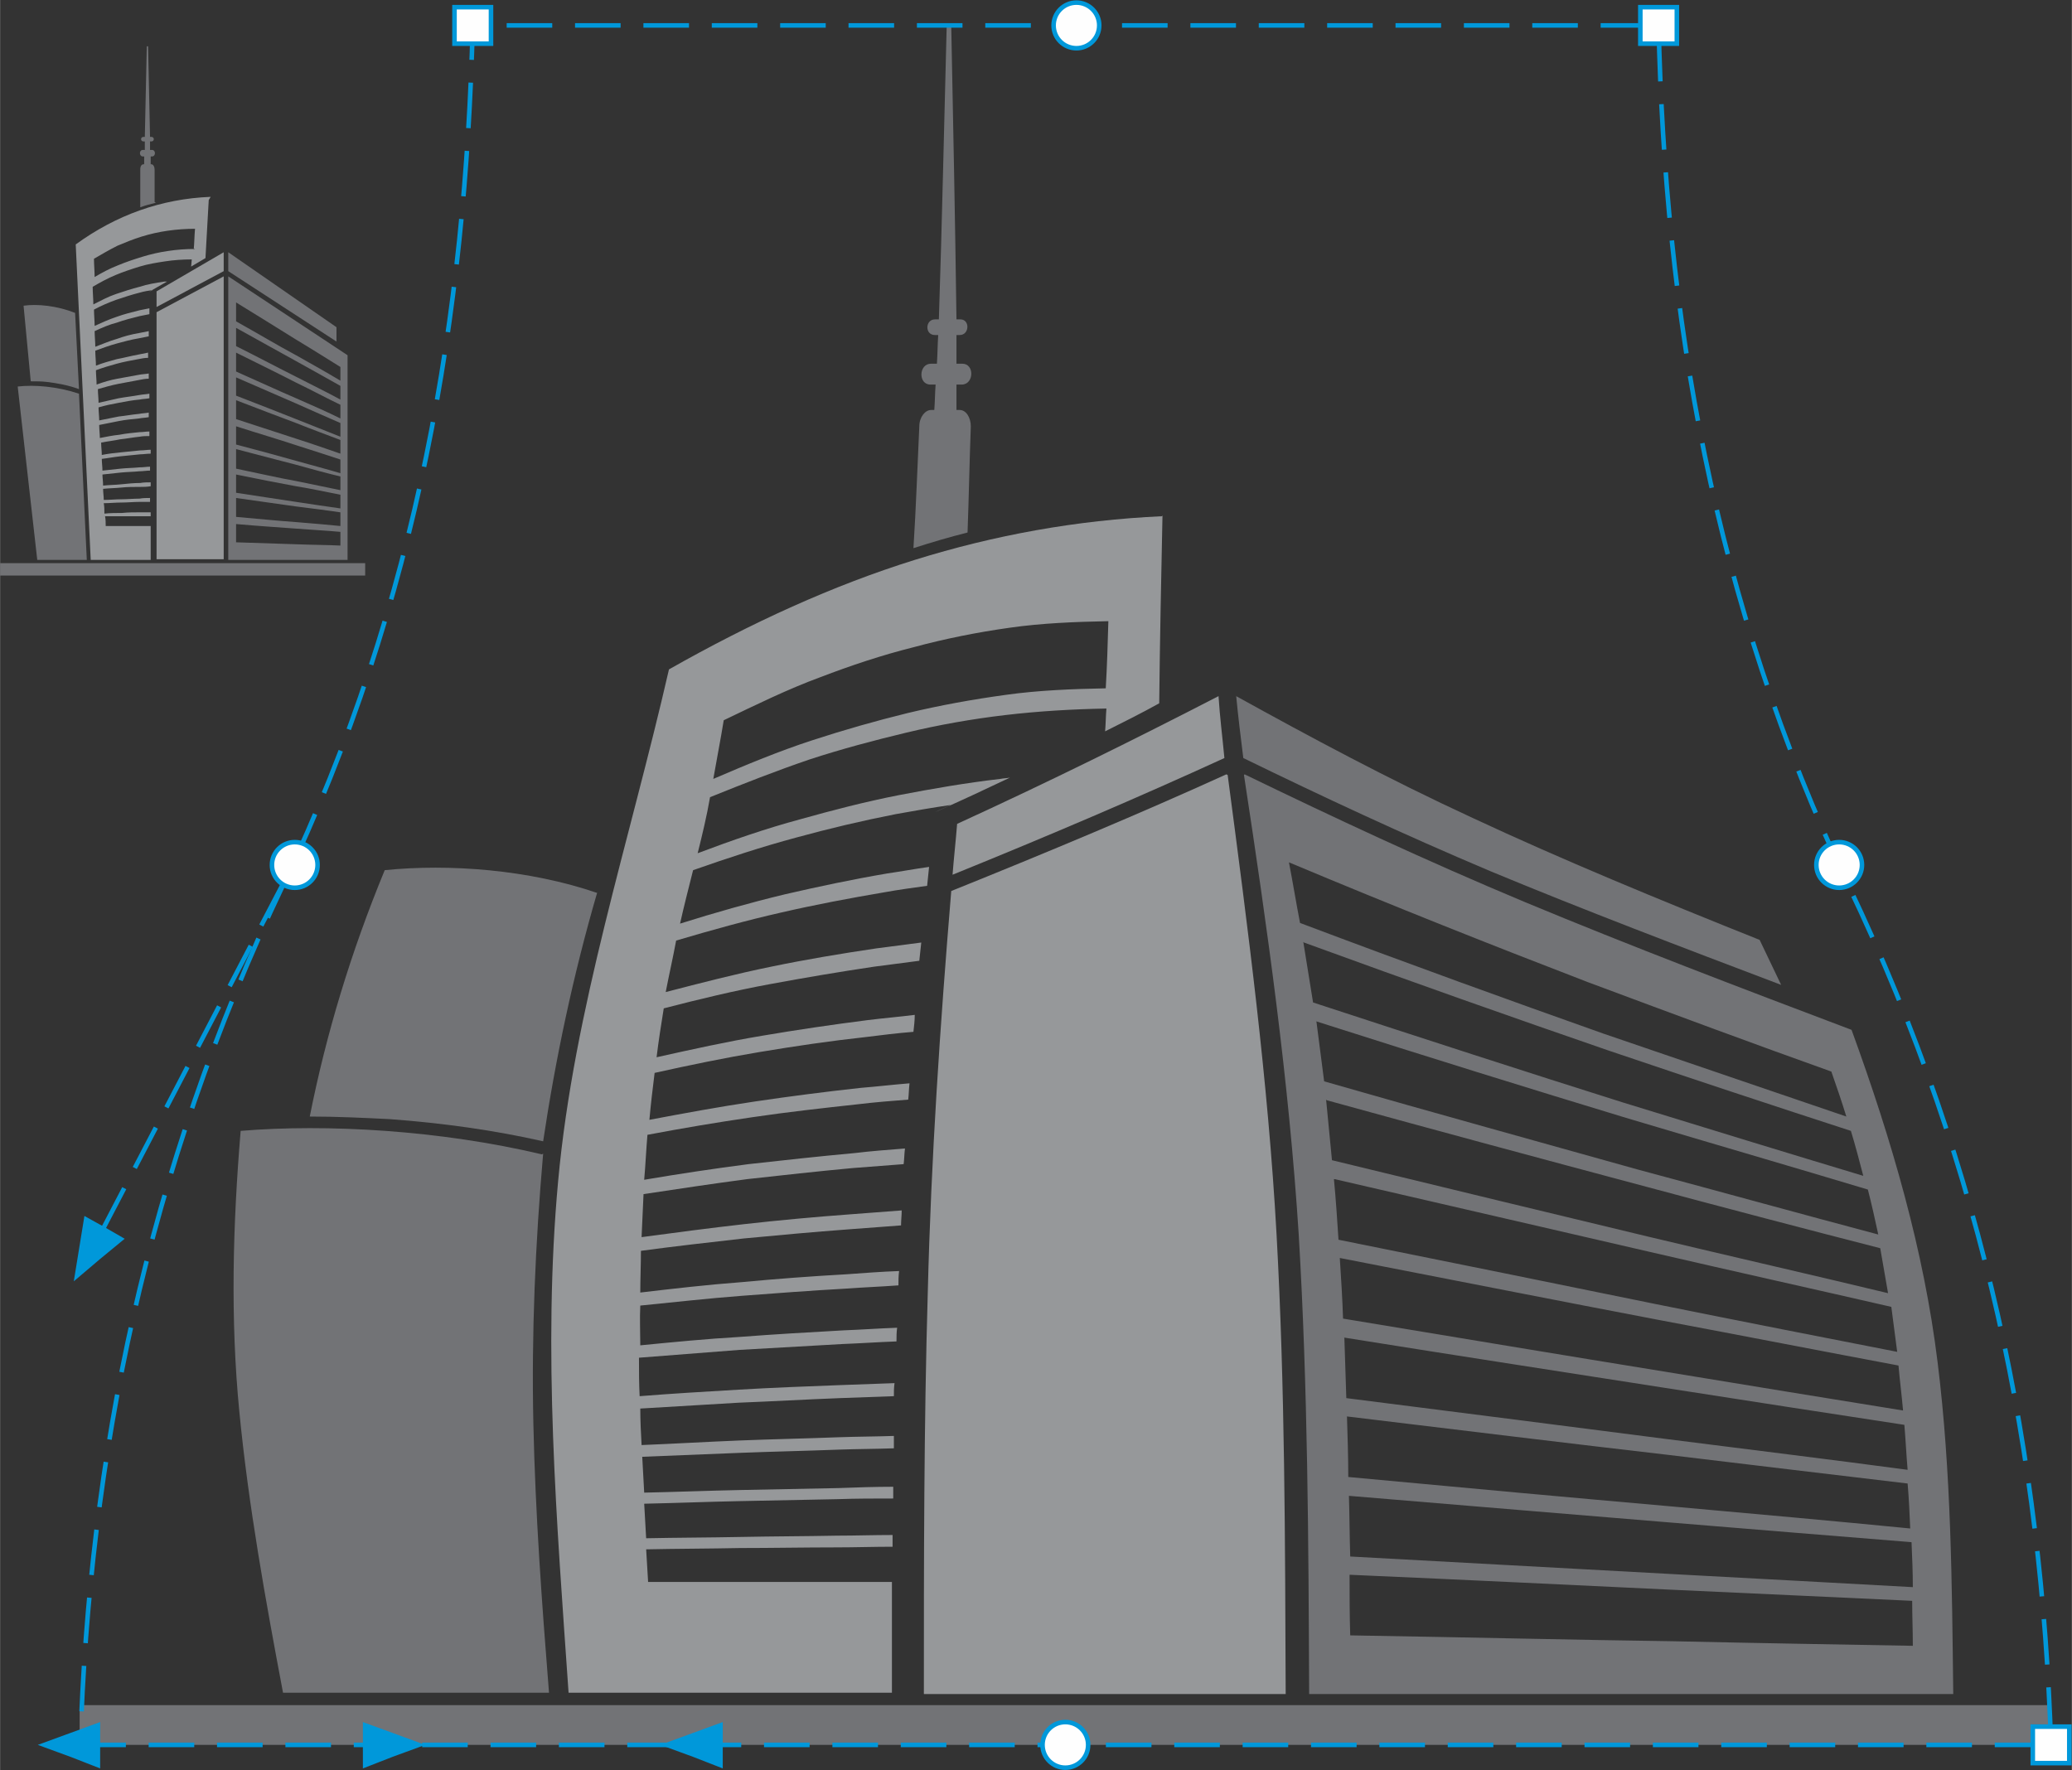
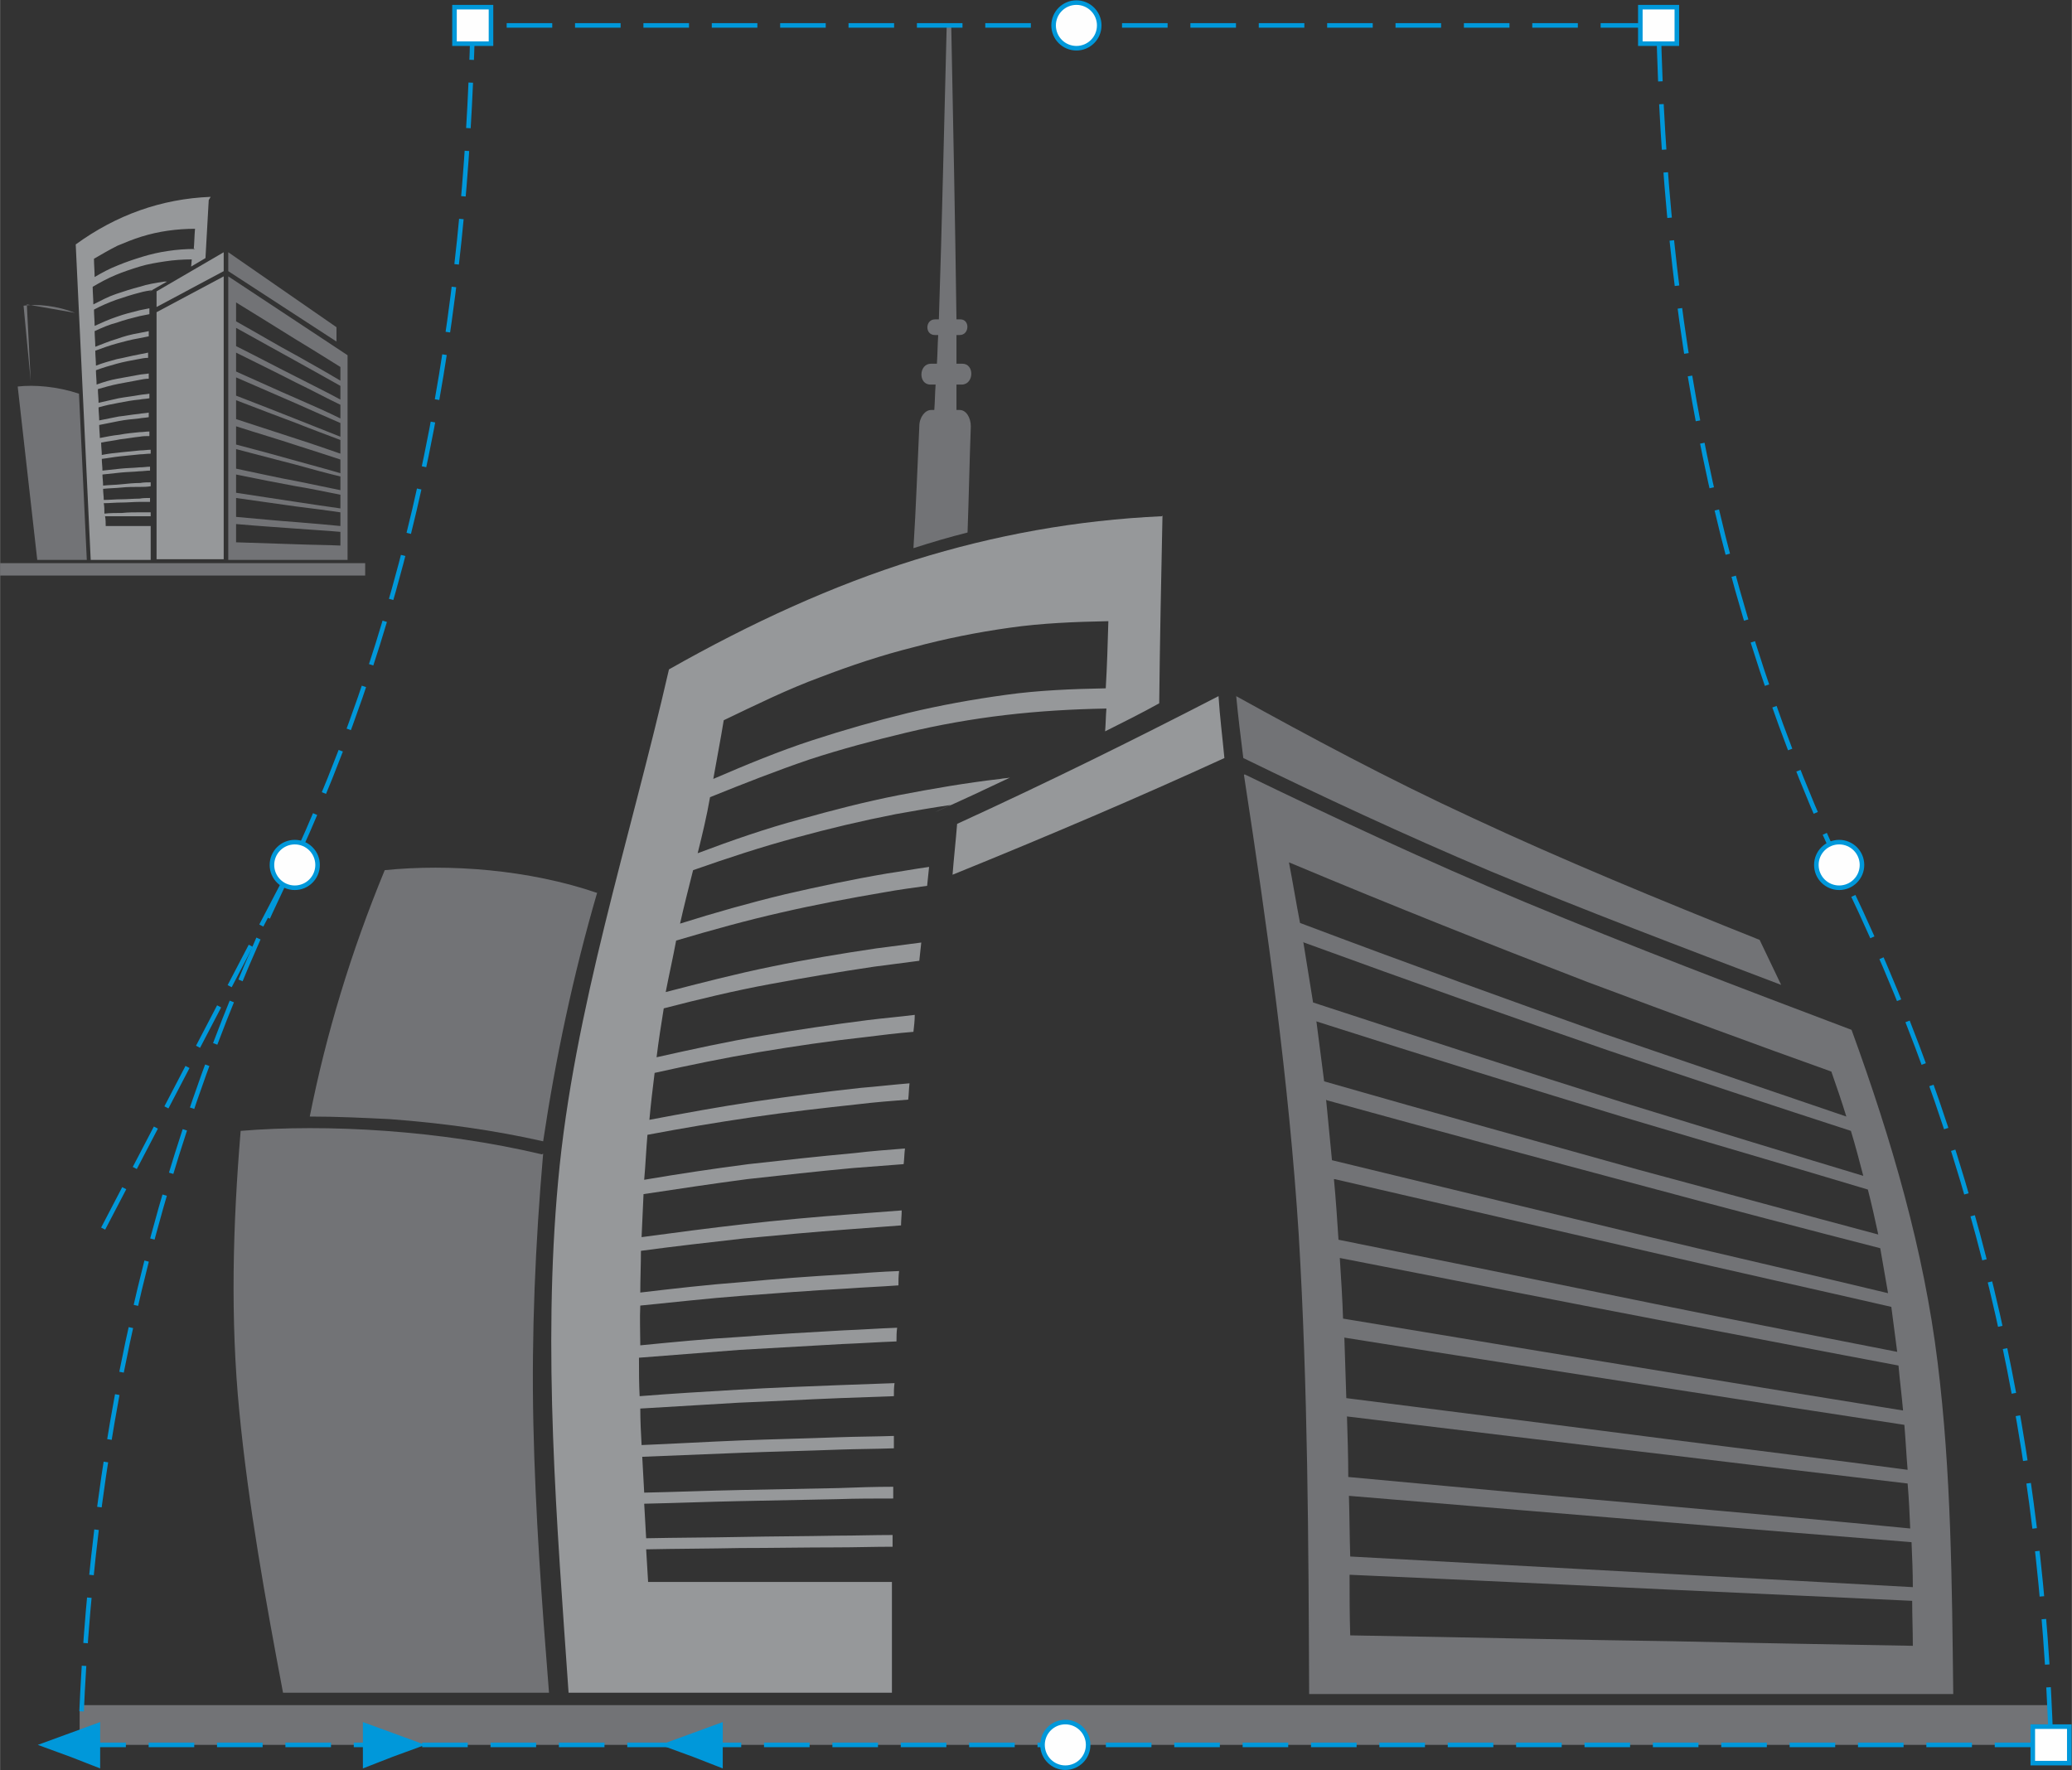
<svg xmlns="http://www.w3.org/2000/svg" xml:space="preserve" width="3.3in" height="2.82in" version="1.1" style="shape-rendering:geometricPrecision; text-rendering:geometricPrecision; image-rendering:optimizeQuality; fill-rule:evenodd; clip-rule:evenodd" viewBox="0 0 3178 2716">
  <rect x="0" y="0" width="3178" height="2716" fill="#333333" stroke="none" />
  <defs>
    <style type="text/css">
   
    .str1 {stroke:#0098DA;stroke-width:6.992}
    .str0 {stroke:#0098DA;stroke-width:6.992;stroke-dasharray:69.92 34.96}
    .fil2 {fill:none}
    .fil1 {fill:#96989A}
    .fil0 {fill:#727376}
    .fil4 {fill:#0098DA}
    .fil3 {fill:#FEFEFE}
   
  </style>
  </defs>
  <g id="Layer_x0020_1">
    <g id="CGS11914.cdr">
      <g>
-         <path class="fil0" d="M115 480c-28,-11 -58,-14 -79,-11l11 116c8,0 17,0 25,1 16,2 33,5 49,11l-6 -118z" />
+         <path class="fil0" d="M115 480c-28,-11 -58,-14 -79,-11l11 116l-6 -118z" />
        <path class="fil0" d="M121 604c-33,-11 -68,-14 -94,-11l30 266 76 0 -12 -255z" />
-         <path class="fil0" d="M237 310l0 -50c0,-4 -2,-8 -5,-8l-1 0 0 -12 2 0c6,0 6,-10 0,-10l-3 0 0 -13 2 0c5,0 5,-7 0,-7l-2 0 -3 -139 -2 0 -3 139 -2 0c-5,0 -5,7 0,7l2 0 0 13 -3 0c-6,0 -6,10 0,10l2 0 0 12 -1 0c-3,0 -5,3 -5,8l0 58c8,-3 16,-5 24,-7z" />
        <path class="fil1" d="M323 302c-76,3 -145,28 -207,73l23 484 92 0 0 -52c-5,0 -11,0 -16,0 -9,0 -18,0 -27,0 -9,0 -18,0 -26,0 0,-5 0,-10 -1,-15 9,0 18,0 27,0 9,0 18,0 27,0 5,0 11,0 16,0l0 -6c-5,0 -11,0 -16,0 -9,0 -19,0 -28,1 -9,0 -18,0 -27,1 0,-5 0,-11 -1,-16 9,0 18,-1 27,-1 9,0 19,-1 28,-1 5,0 10,0 16,0l0 -6c-5,0 -11,0 -16,1 -9,0 -19,1 -28,1 -9,0 -18,1 -27,1 0,-6 -1,-11 -1,-17 9,-1 18,-1 28,-2 9,-1 19,-1 29,-1 5,0 10,0 16,-1l0 -6c-5,0 -11,0 -16,1 -10,0 -19,1 -29,2 -9,1 -19,1 -28,2 0,-6 -1,-12 -1,-17 9,-1 19,-2 28,-3 10,-1 19,-1 29,-2 5,0 10,-1 16,-1l0 -6c-5,0 -10,1 -16,1 -10,1 -20,1 -29,2 -10,1 -19,2 -28,3 0,-6 -1,-12 -1,-18 9,-1 19,-3 29,-4 10,-1 20,-2 30,-3 5,0 10,-1 16,-1l0 -6c-5,0 -10,1 -16,1 -10,1 -20,2 -30,3 -10,1 -19,2 -29,4 0,-6 -1,-12 -1,-19 10,-2 20,-3 29,-5 10,-1 20,-3 30,-4 5,-1 10,-1 15,-1l0 -7c-5,0 -10,1 -15,1 -10,1 -21,2 -31,4 -10,1 -20,3 -30,5 0,-6 -1,-13 -1,-20 10,-2 20,-4 30,-6 10,-2 21,-3 31,-4 5,-1 10,-1 15,-2l0 -7c-5,1 -10,1 -15,2 -11,1 -21,3 -31,4 -10,2 -20,4 -30,6 0,-7 -1,-13 -1,-20 10,-3 20,-5 31,-7 10,-2 21,-4 32,-5 5,-1 10,-1 15,-2l0 -7c-5,1 -10,1 -15,2 -11,2 -21,3 -32,5 -10,2 -21,5 -31,7 0,-7 -1,-14 -1,-21 10,-3 21,-6 31,-8 11,-2 21,-4 32,-6 5,-1 10,-2 15,-2l0 -8c-5,1 -10,1 -15,2 -11,2 -22,4 -33,6 -11,2 -21,5 -32,9 0,-7 -1,-15 -1,-22 11,-4 21,-7 32,-10 11,-3 22,-5 33,-7 5,-1 10,-2 15,-2l0 -8c-5,1 -10,2 -15,3 -11,2 -22,5 -33,7 -11,3 -22,6 -32,10 0,-8 -1,-15 -1,-23 11,-4 22,-8 33,-11 11,-3 22,-6 34,-8 5,-1 10,-2 15,-3l0 -8c-5,1 -10,2 -15,3 -12,2 -23,5 -34,9 -11,3 -22,8 -33,12 0,-8 -1,-16 -1,-24 11,-5 22,-10 34,-13 11,-4 23,-7 35,-10 5,-1 10,-2 15,-3l0 -9c-5,1 -10,2 -15,3 -12,3 -24,6 -35,10 -12,4 -23,9 -34,14 0,-8 -1,-17 -1,-25 11,-6 23,-11 34,-15 12,-4 24,-8 36,-11 7,-2 13,-3 20,-4l-6 3 28 -16c-1,0 -3,0 -4,0 -13,2 -26,4 -38,8 -12,3 -24,7 -36,11 -12,4 -23,10 -35,16 0,-9 -1,-18 -1,-27 12,-7 23,-13 35,-18 12,-5 24,-9 37,-13 13,-4 26,-6 39,-8 13,-2 27,-3 41,-3l-1 11 22 -13 5 -89zm-26 81c1,-10 1,-21 2,-32 -14,0 -28,1 -42,3 -14,2 -27,5 -40,9 -13,4 -25,9 -37,14 -12,6 -24,13 -36,20 0,9 1,19 1,28 12,-7 23,-13 36,-18 12,-5 24,-9 37,-13 13,-4 26,-7 40,-9 13,-2 27,-3 41,-3z" />
        <polygon class="fil1" points="343,424 240,479 240,858 343,858 " />
        <polygon class="fil0" points="350,387 516,502 516,524 350,416 " />
        <polygon class="fil1" points="343,387 240,447 240,471 343,416 " />
        <path class="fil0" d="M350 424l183 121 0 314 -183 0 0 -434zm12 117c0,10 0,19 0,29 34,15 64,29 92,41 25,11 48,21 68,31 0,-7 0,-14 0,-21 -21,-10 -43,-22 -68,-34 -27,-14 -58,-29 -92,-46zm0 37c0,10 0,19 0,29 34,13 64,25 92,36 25,10 48,19 68,27 0,-7 0,-14 0,-21 -21,-9 -43,-19 -68,-30 -27,-12 -58,-25 -92,-40zm0 225c0,10 0,19 0,29 34,1 64,2 92,3 25,1 48,1 68,2 0,-7 0,-14 0,-21 -21,-2 -43,-3 -68,-5 -27,-2 -58,-4 -92,-7zm0 -150c0,10 0,19 0,29 34,9 64,17 92,25 25,7 48,13 68,19 0,-7 0,-14 0,-21 -21,-7 -43,-14 -68,-22 -27,-9 -58,-18 -92,-29zm0 37c0,10 0,19 0,29 34,7 64,14 92,19 25,5 48,10 68,14 0,-7 0,-14 0,-21 -21,-5 -43,-11 -68,-18 -27,-7 -58,-15 -92,-24zm0 37c0,10 0,19 0,29 34,5 64,10 92,14 25,4 48,7 68,10 0,-7 0,-14 0,-21 -21,-4 -43,-9 -68,-13 -27,-5 -58,-11 -92,-18zm0 37c0,10 0,19 0,29 34,3 64,6 92,8 25,2 48,4 68,6 0,-7 0,-14 0,-21 -21,-3 -43,-6 -68,-9 -27,-4 -58,-8 -92,-13zm0 -150c0,10 0,19 0,29 34,11 64,21 92,30 25,8 48,16 68,23 0,-7 0,-14 0,-21 -21,-8 -43,-16 -68,-26 -27,-10 -58,-22 -92,-35zm0 -150c0,10 0,19 0,29 34,19 64,37 92,52 25,14 48,27 68,39 0,-7 0,-14 0,-21 -21,-13 -43,-27 -68,-42 -27,-17 -58,-36 -92,-57zm0 38c0,10 0,19 0,29 34,17 64,33 92,47 25,13 48,24 68,35 0,-7 0,-14 0,-21 -21,-12 -43,-24 -68,-38 -27,-15 -58,-32 -92,-51z" />
      </g>
      <polygon class="fil0" points="560,864 0,864 0,883 560,883 " />
    </g>
    <g id="CGS11914.cdr_0">
      <g>
        <path class="fil0" d="M916 1370c-105,-36 -227,-45 -326,-35 -52,126 -90,252 -115,378 42,0 83,2 123,4 81,6 160,17 235,34 19,-127 46,-255 83,-382z" />
        <path class="fil0" d="M831 1771c-156,-37 -330,-47 -462,-36 -12,144 -16,288 -2,431 14,144 40,288 67,431 136,0 272,0 408,0 -11,-138 -21,-275 -24,-413 -3,-138 3,-276 15,-414z" />
        <path class="fil0" d="M1484 817c2,-54 3,-109 5,-163 0,-13 -7,-25 -17,-25 -2,0 -3,0 -5,0 0,-13 0,-26 0,-39 3,0 6,0 8,0 19,0 20,-32 1,-32 -3,0 -6,0 -9,0 0,-15 0,-29 0,-44 2,0 3,0 5,0 15,0 16,-24 1,-24 -2,0 -4,0 -6,0 -2,-150 -5,-300 -8,-450 -3,0 -5,0 -7,0 -4,150 -7,300 -12,450 -2,0 -4,0 -6,0 -15,0 -16,24 0,24 2,0 3,0 5,0 -1,15 -1,29 -2,44 -3,0 -6,0 -9,0 -19,0 -20,32 -1,32 3,0 6,0 8,0 -1,13 -1,26 -2,39 -2,0 -4,0 -5,0 -9,0 -18,11 -18,25 -3,63 -5,125 -9,187 28,-9 55,-17 83,-24z" />
        <path class="fil1" d="M1782 792c-131,6 -257,29 -379,67 -125,39 -250,96 -377,168 -60,262 -146,522 -170,785 -24,261 -2,524 16,785 165,0 330,0 496,0 0,-57 0,-113 0,-170 -29,0 -57,0 -86,0 -50,0 -98,0 -146,0 -48,0 -96,0 -142,0 -1,-16 -2,-33 -3,-50 47,-1 96,-1 144,-2 49,0 98,-1 148,-1 28,0 57,-1 86,-1 0,-6 0,-12 0,-18 -29,0 -57,1 -85,1 -50,1 -99,1 -148,2 -49,1 -97,1 -145,2 -1,-17 -2,-35 -3,-53 48,-1 97,-3 147,-4 49,-1 100,-2 150,-3 28,-1 56,-1 85,-1 0,-6 0,-12 0,-18 -28,0 -57,1 -84,2 -51,1 -101,2 -151,3 -50,1 -99,3 -147,4 -1,-18 -2,-36 -3,-55 49,-2 99,-4 149,-6 50,-2 101,-3 153,-5 28,-1 56,-1 84,-2 0,-6 0,-13 0,-19 -28,1 -56,1 -84,2 -52,2 -103,3 -153,5 -50,2 -100,5 -150,7 -1,-18 -2,-37 -2,-56 50,-3 100,-6 151,-9 51,-2 103,-5 155,-7 28,-1 55,-2 83,-3 0,-7 0,-13 1,-20 -28,1 -56,2 -83,3 -53,2 -105,4 -156,7 -51,3 -102,6 -152,10 -1,-19 -1,-39 -1,-59 50,-4 102,-8 154,-12 52,-3 104,-6 158,-9 27,-1 55,-3 83,-4 0,-7 0,-14 1,-21 -28,1 -55,3 -82,4 -54,3 -106,6 -158,10 -52,3 -103,8 -154,13 0,-20 -1,-41 0,-61 51,-5 103,-11 156,-15 52,-4 106,-8 159,-11 27,-2 54,-3 81,-5 0,-7 0,-14 1,-22 -27,1 -54,3 -81,5 -54,3 -107,7 -160,12 -53,4 -105,10 -156,16 0,-21 1,-42 1,-64 52,-7 105,-13 158,-19 53,-5 107,-10 161,-14 26,-2 53,-4 80,-6 0,-8 1,-15 1,-23 -26,2 -53,4 -79,6 -54,4 -109,9 -162,15 -53,6 -106,13 -158,20 1,-22 2,-44 3,-66 53,-8 106,-16 159,-23 54,-6 108,-12 162,-17 26,-2 52,-4 78,-6 1,-8 1,-16 2,-24 -26,2 -52,4 -77,7 -55,5 -109,11 -163,17 -54,7 -107,15 -160,24 2,-22 3,-46 5,-69 53,-10 106,-19 161,-27 54,-8 108,-14 163,-20 25,-3 50,-5 76,-7 1,-8 1,-17 2,-25 -25,2 -50,5 -75,7 -55,6 -109,13 -163,21 -54,8 -108,18 -161,28 2,-23 5,-48 8,-72 54,-12 107,-23 161,-32 54,-9 108,-17 163,-23 24,-3 48,-6 73,-8 1,-9 2,-17 2,-26 -24,3 -48,5 -72,8 -55,7 -109,15 -162,24 -54,9 -108,21 -162,33 3,-25 7,-50 11,-75 54,-14 108,-27 162,-37 54,-10 107,-19 161,-27 23,-3 46,-6 69,-9 1,-9 2,-18 3,-28 -23,3 -46,6 -69,9 -54,8 -108,17 -161,28 -54,11 -108,25 -162,39 5,-26 11,-52 16,-79 54,-16 108,-31 161,-43 52,-12 105,-22 158,-31 22,-4 44,-7 66,-10 1,-9 2,-19 3,-29 -22,3 -43,7 -64,10 -53,9 -105,20 -157,32 -54,13 -107,28 -161,45 6,-27 13,-54 20,-82 54,-19 106,-36 158,-50 51,-14 102,-26 153,-36 28,-5 56,-10 84,-14 -8,4 -16,7 -24,11 39,-17 77,-35 115,-53 -5,1 -10,1 -15,2 -52,6 -104,15 -156,25 -51,10 -101,23 -151,37 -52,14 -104,32 -157,52 7,-28 14,-57 19,-86 52,-21 103,-41 153,-58 49,-16 98,-29 148,-41 50,-12 101,-21 152,-27 51,-6 102,-9 155,-10 -1,12 -1,23 -2,35 28,-14 56,-28 83,-43 1,-96 3,-192 5,-288zm-86 264c2,-34 3,-68 4,-103 -51,1 -102,3 -151,10 -50,7 -100,17 -148,30 -48,12 -96,28 -143,46 -49,18 -98,42 -148,66 -5,31 -11,61 -16,90 51,-22 102,-43 151,-59 49,-16 98,-30 147,-42 50,-12 100,-21 151,-28 50,-7 102,-9 154,-10z" />
-         <path class="fil1" d="M1881 1188c-132,60 -273,119 -422,179 -17,205 -31,411 -36,616 -6,205 -6,411 -6,616 185,0 369,0 555,0 -1,-235 -1,-470 -14,-705 -13,-235 -44,-470 -75,-705z" />
        <path class="fil0" d="M1896 1068c114,63 233,127 363,187 137,64 285,125 440,187 11,23 22,46 33,69 -153,-58 -303,-115 -445,-174 -135,-57 -261,-116 -380,-174 -4,-32 -8,-64 -11,-96z" />
        <path class="fil1" d="M1869 1068c-126,65 -259,131 -401,196 -2,26 -5,52 -7,78 148,-60 286,-119 417,-179 -3,-32 -7,-63 -9,-95z" />
        <path class="fil0" d="M1909 1188c134,65 277,132 430,196 161,67 329,131 501,196 62,170 111,339 132,510 21,169 22,339 24,509 -165,0 -330,0 -494,0 -164,0 -329,0 -494,0 -1,-235 -2,-470 -16,-705 -15,-235 -48,-470 -84,-705zm110 378c4,31 8,62 12,93 174,50 334,94 480,135 134,36 257,70 370,100 -5,-23 -10,-46 -16,-69 -113,-34 -237,-70 -371,-110 -145,-44 -303,-93 -475,-148zm15 121c3,31 6,62 9,93 177,43 338,82 484,117 134,32 257,60 369,87 -4,-23 -8,-46 -12,-69 -113,-29 -235,-61 -369,-97 -146,-39 -306,-82 -480,-130zm36 729c0,31 0,62 1,93 183,3 347,7 495,9 134,3 257,5 368,7 0,-23 -1,-46 -1,-69 -111,-5 -234,-11 -368,-17 -148,-7 -312,-15 -495,-23zm-15 -486c2,31 4,62 5,93 181,30 343,57 491,81 134,22 256,42 368,60 -2,-23 -5,-46 -7,-69 -112,-21 -235,-45 -368,-70 -147,-28 -309,-60 -489,-95zm7 122c1,31 2,62 3,93 182,23 345,44 493,63 134,17 256,32 368,47 -2,-23 -3,-46 -5,-69 -112,-17 -234,-36 -369,-57 -147,-23 -310,-48 -491,-77zm4 121c1,31 2,62 2,93 182,17 346,32 494,45 134,12 256,23 368,34 -1,-23 -2,-46 -4,-69 -111,-13 -234,-28 -368,-44 -147,-17 -311,-37 -493,-59zm3 122c1,31 1,62 2,93 182,10 347,19 495,27 134,7 256,14 368,20 0,-23 -1,-46 -2,-69 -112,-9 -234,-19 -368,-30 -148,-12 -312,-26 -494,-41zm-23 -486c3,31 5,62 7,93 179,36 341,69 488,99 134,27 256,51 369,73 -3,-23 -6,-46 -9,-69 -113,-26 -235,-53 -369,-84 -147,-34 -308,-71 -485,-112zm-69 -486c6,31 11,62 17,93 167,63 322,119 466,170 134,46 258,88 372,127 -7,-23 -15,-46 -23,-69 -115,-41 -239,-87 -373,-137 -143,-55 -297,-116 -459,-184zm22 122c5,31 10,62 15,93 171,56 328,107 474,153 133,41 257,79 370,113 -6,-23 -12,-46 -19,-69 -114,-37 -238,-78 -371,-123 -145,-50 -301,-105 -468,-166z" />
      </g>
      <path class="fil0" d="M3144 2616c-504,0 -1007,0 -1511,0 -503,0 -1007,0 -1511,0 0,20 0,41 0,61 503,0 1007,0 1511,0 503,0 1007,0 1511,0 0,-20 0,-41 0,-61z" />
    </g>
    <path class="fil2 str0" d="M123 2677c504,0 1008,0 1511,0 504,0 1008,0 1512,0 -14,-440 -100,-878 -311,-1319 -209,-438 -281,-880 -291,-1319 -304,0 -607,0 -910,0 -303,0 -607,0 -909,0 -11,440 -82,882 -291,1319 -211,442 -297,880 -311,1319z" />
    <rect class="fil3 str1" x="697" y="11" width="56" height="56" />
    <rect class="fil3 str1" x="2516" y="11" width="56" height="56" />
    <circle class="fil3 str1" cx="1651" cy="39" r="35" />
    <circle class="fil3 str1" cx="452" cy="1327" r="35" />
    <circle class="fil3 str1" cx="2821" cy="1327" r="35" />
    <line class="fil2 str0" x1="433" y1="1358" x2="145" y2="1910" />
-     <polygon class="fil4 str1" points="118,1957 125,1914 132,1871 159,1886 185,1901 151,1929 " />
    <polygon class="fil4 str1" points="642,2677 601,2692 560,2708 560,2677 560,2647 601,2662 " />
    <polygon class="fil4 str1" points="1023,2677 1064,2692 1105,2708 1105,2677 1105,2647 1064,2662 " />
    <polygon class="fil4 str1" points="68,2677 109,2692 150,2708 150,2677 150,2647 109,2662 " />
    <circle class="fil3 str1" cx="1634" cy="2677" r="35" />
    <rect class="fil3 str1" x="3118" y="2649" width="56" height="56" />
  </g>
</svg>